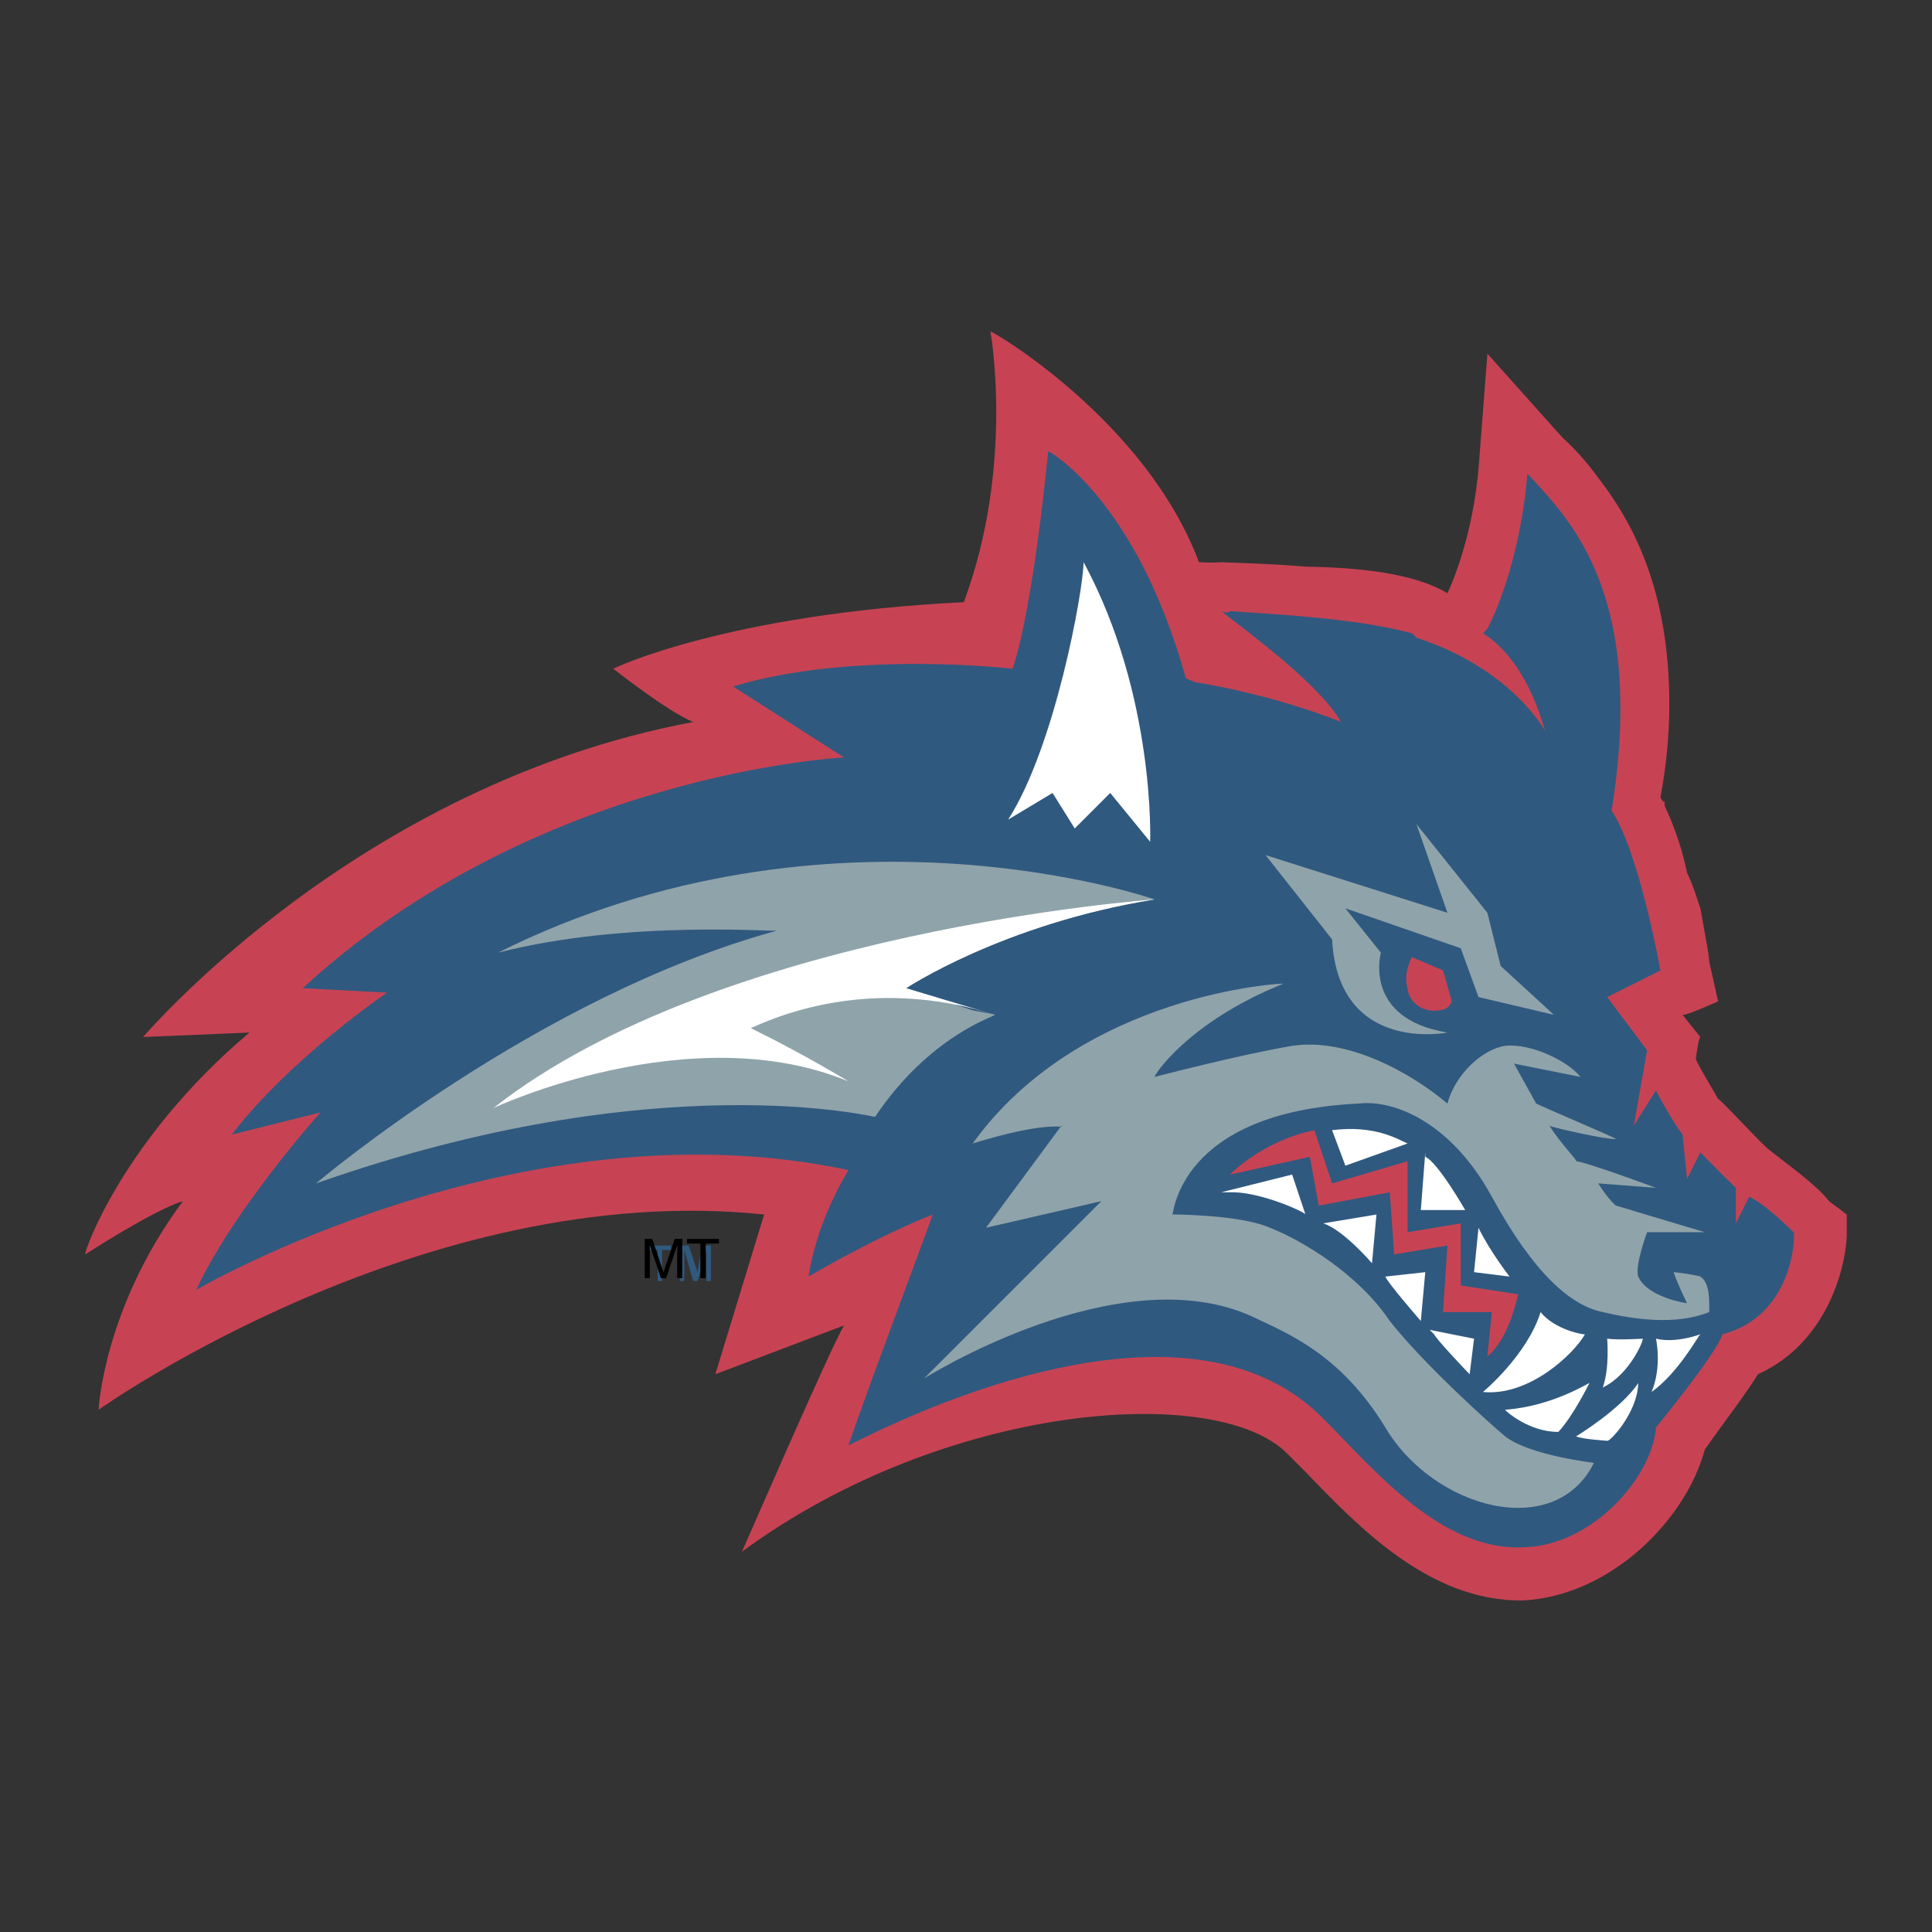
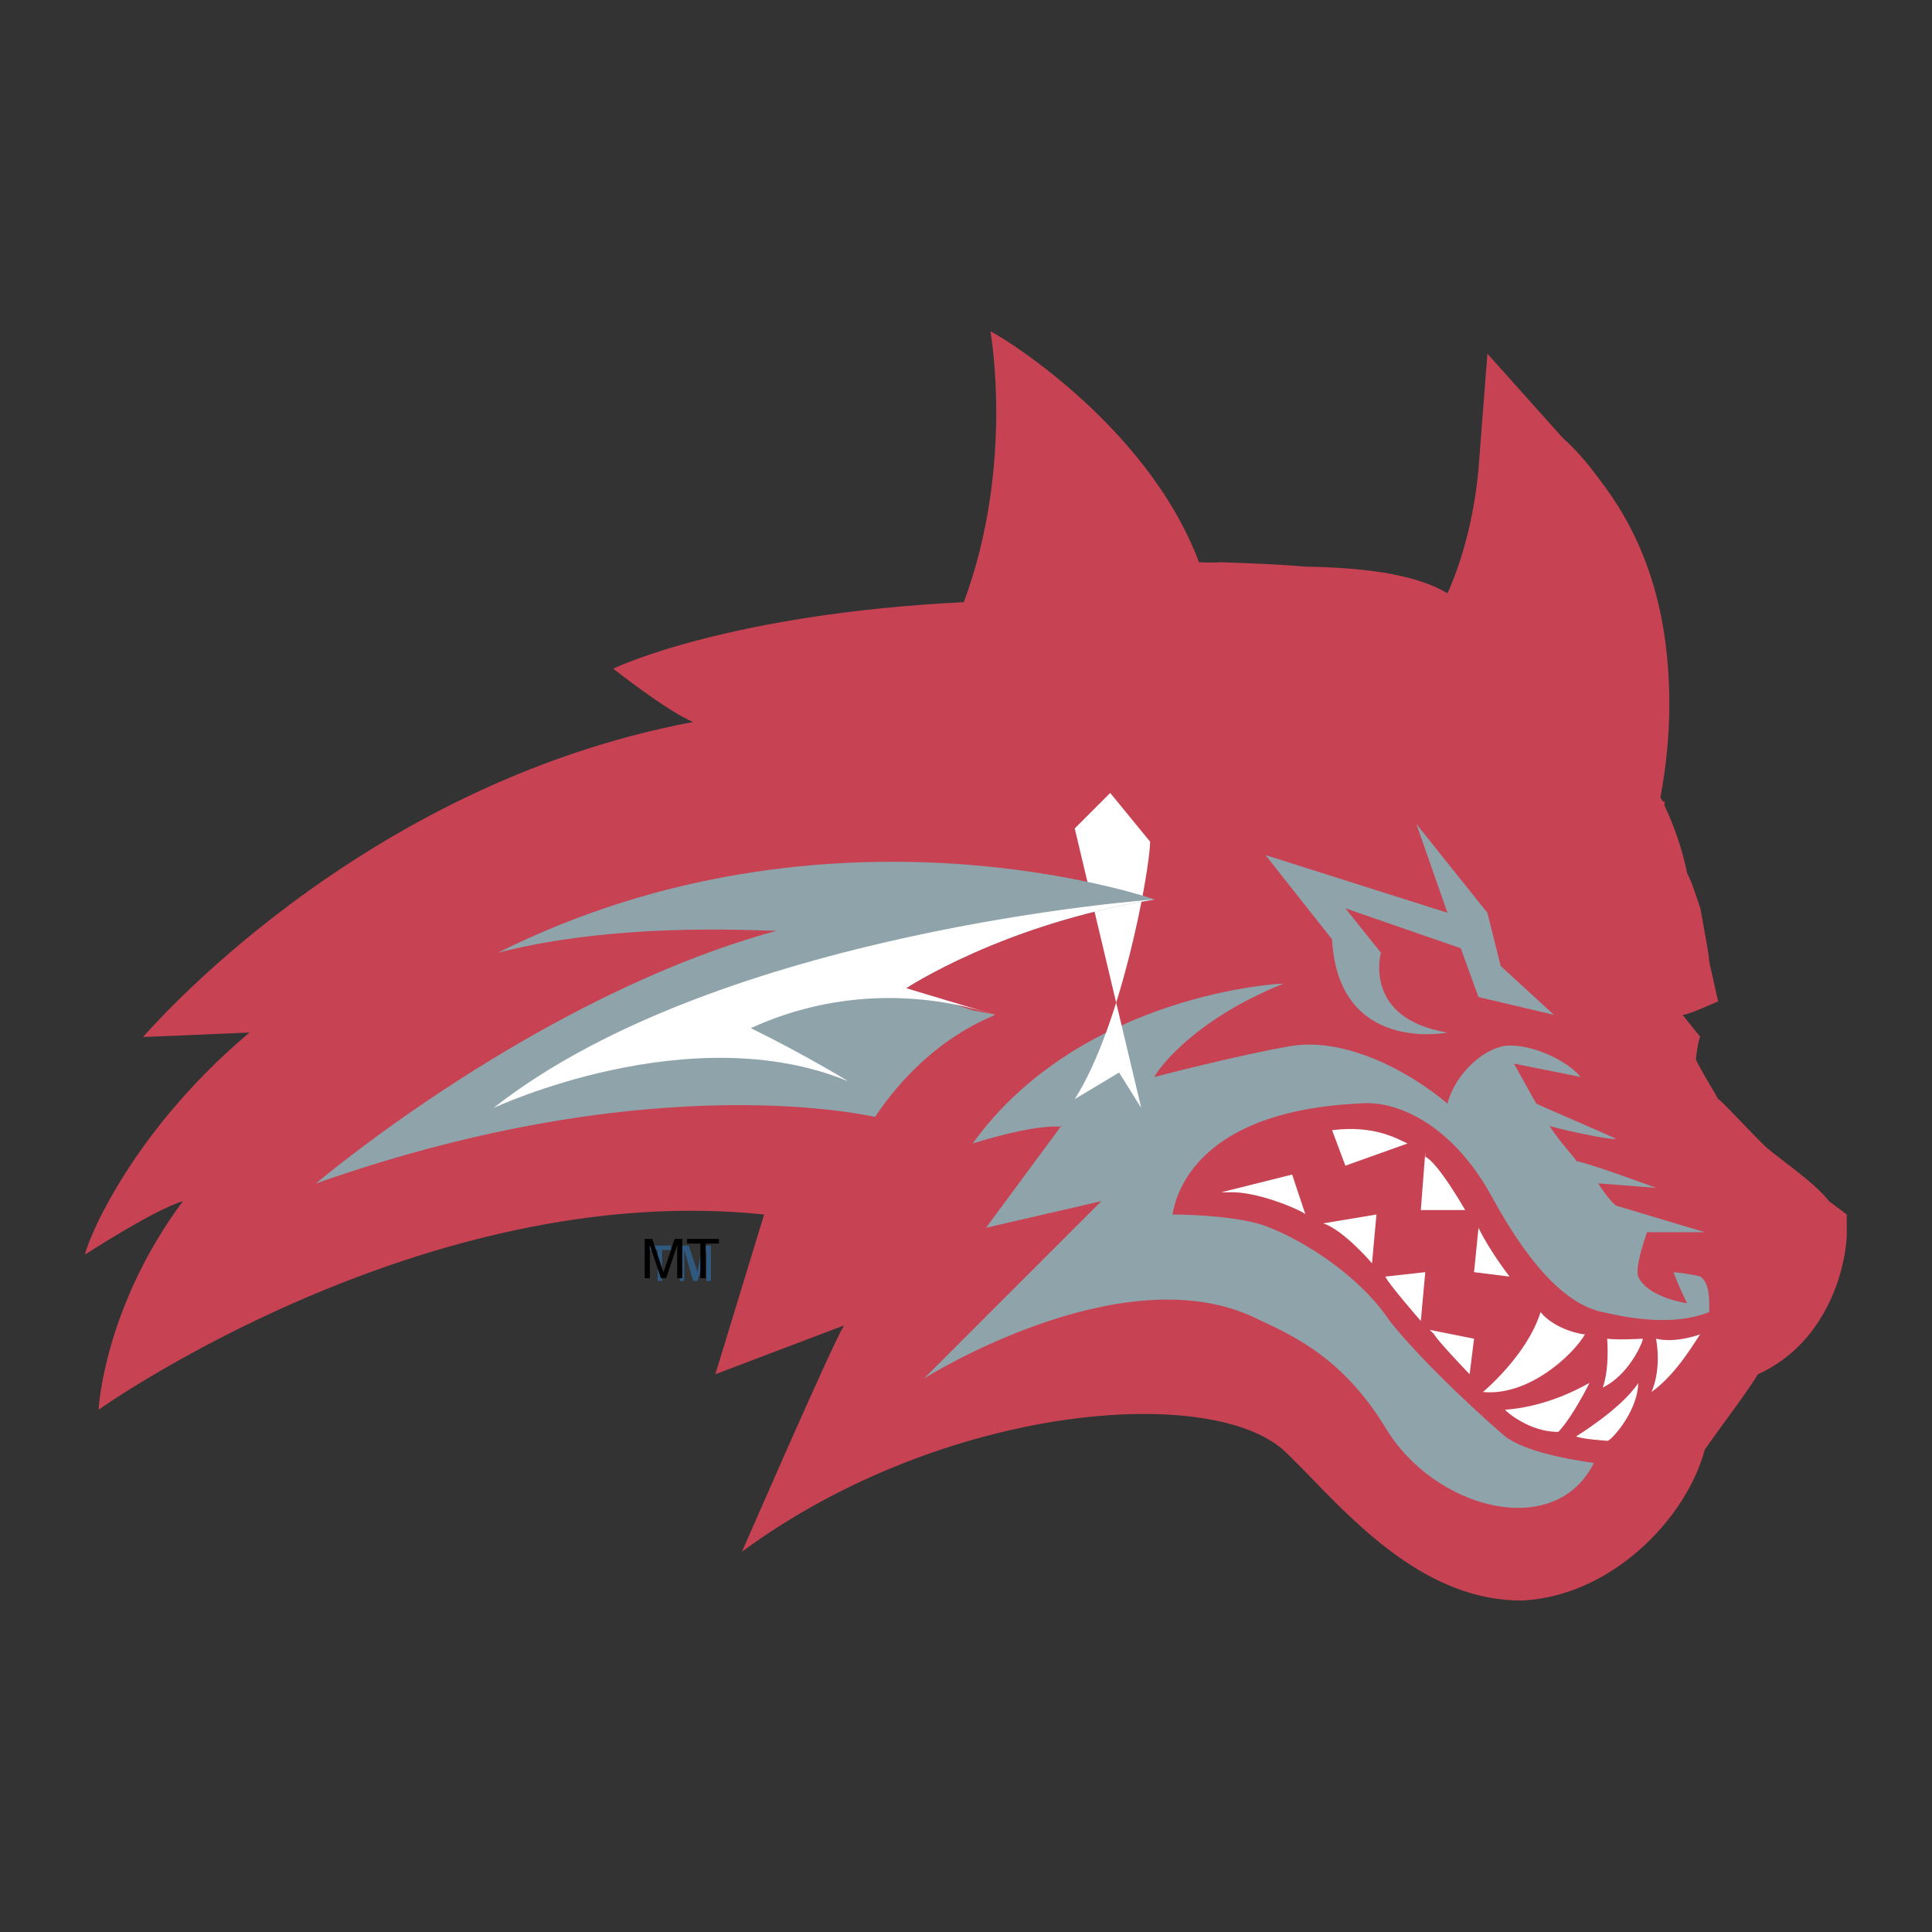
<svg xmlns="http://www.w3.org/2000/svg" width="2500" height="2500" viewBox="0 0 192.756 192.756">
  <rect x="0" y="0" width="192.756" height="192.756" fill="#333333" stroke="none" />
  <g fill-rule="evenodd" clip-rule="evenodd">
    <path fill="#fff" fill-opacity="0" d="M0 0h192.756v192.756H0V0z" />
    <path fill="#30597f" d="M66.943 124.269H64.73v.442h.884v3.098h.443v-3.098h.886v-.442zM70.042 124.269l-.444 2.655-.884-2.655h-.886v3.54h.443v-3.098l.885 3.098h.442l.887-3.098v3.098h.442v-3.54h-.885z" />
    <path d="M182.482 119.841c-1.273-1.689-4.465-3.88-6.199-5.312-1.748-1.658-4.717-4.955-4.867-4.868-.248-.516-1.146-1.923-1.771-3.098 0 0-.381-.677-.445-.886-.033.014.314-2.355.445-2.215 0 0-1.611-1.985-1.773-2.214.434.086 3.49-1.344 3.545-1.328l-.887-3.984c-.016-.664-.439-2.836-.885-5.312-.18-.153-.148-.153 0 0-.432-1.268-.768-2.411-1.328-3.541-.447-2.241-1.234-4.545-2.215-6.64-.004-.018-.078-.167 0-.444-.213.004-.27-.122-.441-.442.605-3.21.887-6.377.887-9.296 0-11.494-3.711-18.225-7.084-22.577-1.102-1.514-2.275-2.856-3.539-3.983l-7.527-8.412-.888 11.511c-.459 5.076-1.752 9.449-3.098 12.395-3.311-2.029-8.965-2.583-14.166-2.658-3.389-.299-6.506-.36-8.41-.442 0 0-.961.075-2.215 0-5.289-14.145-20.758-23.174-20.805-23.019 0 0 2.424 13.355-2.657 27.003-23.416 1.156-34.825 6.527-34.971 6.641 0 0 5.399 4.268 7.967 5.312-33.659 6.319-54.695 31.295-54.89 31.43l10.624-.443c-12.545 10.562-16.572 21.97-16.381 22.134 0 0 6.876-4.465 9.739-5.312-7.942 10.699-8.411 20.813-8.41 20.807 0 0 32.37-23.041 66.4-19.477l-4.867 15.935 12.835-4.868c-1.31 2.17-10.112 22.457-10.18 22.575 20.184-14.866 47.45-16.927 54.448-9.74l1.771 1.773c5.328 5.532 12.385 12.933 21.691 12.835 8.83-.472 16.283-8.102 18.15-15.051 1.795-2.587 3.998-5.404 5.311-7.524 6.678-3.027 8.66-10.155 8.854-13.724v-2.211l-1.768-1.33z" fill="#c74353" />
-     <path d="M174.516 119.397l-1.33 2.657v-3.542c-1.053-.985-3.48-3.488-3.541-3.54l-1.328 2.656-.445-4.429c-.969-1.231-2.611-4.25-2.654-4.426l-2.213 3.541 1.328-7.525-3.984-5.312 5.312-2.656s-2.115-11.86-4.869-15.936c3.49-21.776-4.25-29.1-8.41-33.642-.441 5.894-2.125 11.881-3.984 15.492-.17.164-.201.222-.441.444 2.109 1.309 4.615 4.18 6.195 9.739 0 0-3.307-6.192-12.836-9.297-.213-.215-.252-.226-.443-.441-6.133-1.652-15.332-1.962-18.15-2.214-.107.194-.566.184-.885 0 3.381 2.629 9.906 7.471 11.951 11.066 0 0-6.023-2.563-14.605-3.984-.488-.25-.799-.274-.889-.443-4.99-17.853-13.725-22.684-13.723-22.578 0 0-1.395 15.19-3.543 21.693 0 0-15.922-1.867-27.887 1.771l11.066 7.082s-30.585 1.441-54.007 23.02l8.412.443s-9.61 6.506-15.495 14.164l8.855-2.212s-8.638 9.614-12.396 17.707c0 0 32.284-18.937 65.073-11.953-1.79 3.021-3.342 6.611-3.984 10.624 0 0 6.333-3.775 12.396-6.195-1.481 4.146-5.886 15.742-8.413 23.018.145.146 32.302-17.96 47.367-2.656 4.883 4.856 11.662 13.225 19.922 12.839 6.787-.083 12.885-6.878 13.279-11.954 0 0 5.984-7.27 6.641-9.296 7.143-1.865 7.283-9.98 7.084-10.183-.001-.001-2.837-2.853-4.426-3.542z" fill="#30597f" />
    <path d="M159.906 130.908c-3.193-.652-6.875-3.835-11.066-11.511-4.061-7.436-9.744-9.702-13.281-9.295-18.061.867-18.457 11.141-18.594 11.068 0 0 6.689-.016 9.742 1.325 3.061 1.196 8.754 4.525 11.949 9.298 3.416 4.336 10.078 10.328 11.508 11.51 2.479 1.941 9.002 2.646 8.857 2.655-3.912 7.862-16.002 4.563-20.809-3.542-4.52-7.403-9.844-9.416-13.279-11.066-13.295-6.06-32.672 6.128-32.758 6.196l17.708-17.706-11.51 2.655 7.523-10.181c.324.393-.826-.702-8.852 1.771 10.838-15.048 31.186-16.026 30.986-15.937-9.533 3.832-12.936 9.204-12.836 9.297 0 0 8.436-2.207 13.721-3.101 5.496-.826 11.764 2.619 15.496 5.757.77-2.932 3.506-5.421 5.752-5.757 2.564-.271 6.227 1.483 7.527 3.101l-6.639-1.328 2.213 3.984c1.164.569 8 3.448 7.965 3.542-1.027.061-6.441-1.17-6.637-1.329.992 1.643 2.83 3.477 2.656 3.541.951.059 8.039 2.677 7.967 2.656l-5.754-.442c.754 1.252 1.695 2.222 1.768 2.214l8.857 2.654h-5.756s-1.252 3.373-.885 4.428c.9 2.054 4.727 2.655 4.869 2.655-.572-1.14-1.342-2.948-1.326-3.098 1.719.177 2.793.457 2.654.442.953.613.904 2.382.885 3.542-3.343 1.345-7.509.733-10.621.002z" fill="#8fa3aa" />
    <path d="M132.902 112.758l1.328 3.542 6.197-2.214c-.982-.431-3.259-1.867-7.525-1.328zM142.199 114.973l-.443 5.754h4.426s-2.736-4.784-3.982-5.313v-.441h-.001zM147.51 122.496l-.443 4.428 3.541.442c-.001 0-1.981-2.551-3.098-4.87zM123.164 118.954c2.932.098 7.113 2.015 7.082 2.217l-1.33-3.984-7.08 1.768h1.328v-.001zM132.016 122.055l5.314-.884-.445 4.868c0-.001-2.821-3.322-4.869-3.984zM138.213 127.366l3.986-.442-.443 4.87s-3.256-3.732-3.543-4.428zM142.639 132.679l4.428.884s-.357 2.85-.441 3.543c-.51-.515-3.361-3.532-3.541-3.984l-.446-.443zM153.705 130.908c1.404 1.755 4.254 2.272 4.428 2.213-1.139 2.001-5.59 6.209-10.178 5.756 0 0 4.397-3.639 5.75-7.969zM150.164 140.647c4.711-.33 8.342-2.697 8.412-2.657 0 0-1.648 3.337-3.098 4.871-2.906.019-5.287-2.09-5.314-2.214zM157.25 143.304s4.475-2.707 6.197-5.313c-.057 2.955-2.902 5.952-3.1 5.755.001-.001-2.591-.163-3.097-.442zM159.906 138.433c2.717-1.296 4.137-4.819 3.982-4.87 0 0-2.424.149-3.541 0 .001-.001.262 2.946-.441 4.87zM165.217 133.562s.627 2.79-.443 5.314c2.662-1.877 4.701-5.672 4.871-5.756 0 .001-2.43.929-4.428.442z" fill="#fff" />
    <path d="M130.688 115.413l.885 4.871 7.084-1.33.441 6.198 5.314-.884-.443 6.64h4.871l-.443 4.427c2.367-1.988 3.004-6.297 3.1-6.198l-5.756-.884v-6.198l-5.312.884v-7.082l-7.525 2.214-1.77-5.312c-5.23 1.07-8.502 4.49-8.412 4.429l7.966-1.775z" fill="#c74353" />
-     <path d="M107.227 82.656l3.541-3.542 3.984 4.87s.535-14.601-6.637-27.89c-.074 3.047-2.871 18.405-7.527 25.677l4.426-2.657 2.213 3.542z" fill="#fff" />
+     <path d="M107.227 82.656l3.541-3.542 3.984 4.87c-.074 3.047-2.871 18.405-7.527 25.677l4.426-2.657 2.213 3.542z" fill="#fff" />
    <path d="M141.314 82.213l7.082 8.855 1.328 5.311 5.311 4.869-7.525-1.771-1.77-4.869-11.51-3.984 3.543 4.428s-1.854 6.57 6.639 7.966c0 0-10.891 2.189-11.51-9.297l-6.641-8.409 18.15 5.755-3.097-8.854z" fill="#8fa3aa" />
    <path d="M140.871 95.495c-.416.778-.777 1.982-.443 3.098.094 1.237 1.34 2.465 3.1 2.213.621-.07 1.035-.221 1.326-.886l-.885-3.099-3.098-1.326z" fill="#c74353" />
    <path d="M90.405 98.593s9.667-6.424 24.791-8.855c0 0-32.269-11.313-65.517 5.314 13.003-3.341 28.022-2.015 27.889-2.214-23.942 6.504-45.92 25.126-46.038 25.232 34.298-12.078 55.991-6.516 55.776-6.641 5.439-8.113 11.955-10.019 11.953-10.182 0 0-.873-.211-2.213-.442l-6.641-2.212z" fill="#8fa3aa" />
    <path d="M115.195 89.738s-43.378 3.044-65.958 20.806c0 0 19.602-9.195 35.412-2.656 0 0-4.299-2.639-9.736-5.31 13.042-5.974 24.347-1.167 24.345-1.33l-8.853-2.655s9.667-6.425 24.79-8.855z" fill="#fff" />
    <path d="M71.731 123.605H68.55v.469h1.325v3.447h.531v-3.447h1.325v-.469zM64.836 127.521v-2.312c0-.115-.011-.612-.011-.976h.011l1.103 3.288h.521l1.103-3.285h.011c0 .36-.011.857-.011.973v2.312h.513v-3.915h-.757l-1.12 3.311h-.01l-1.112-3.311h-.752v3.915h.511z" />
  </g>
</svg>